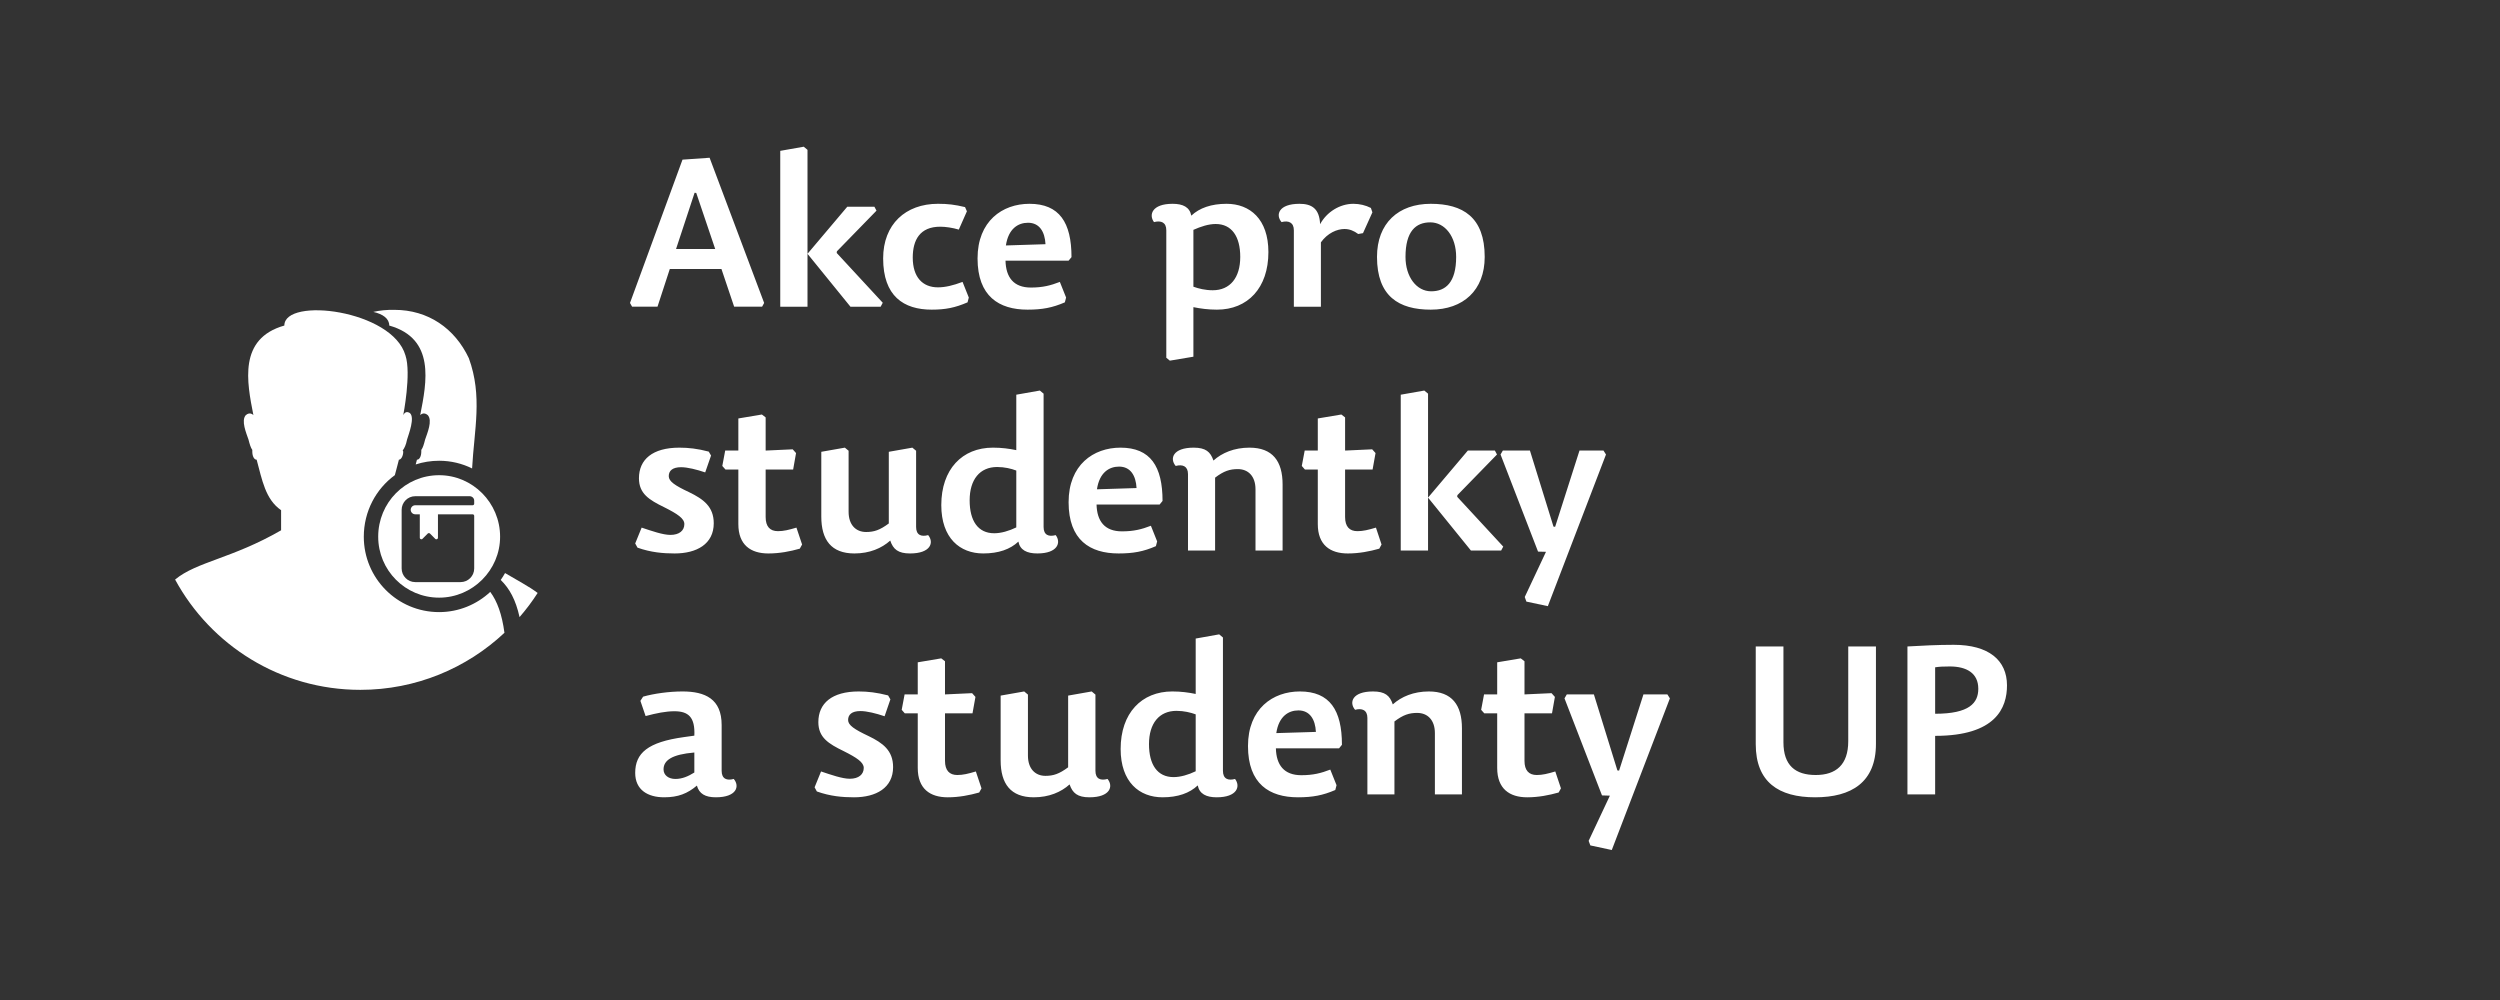
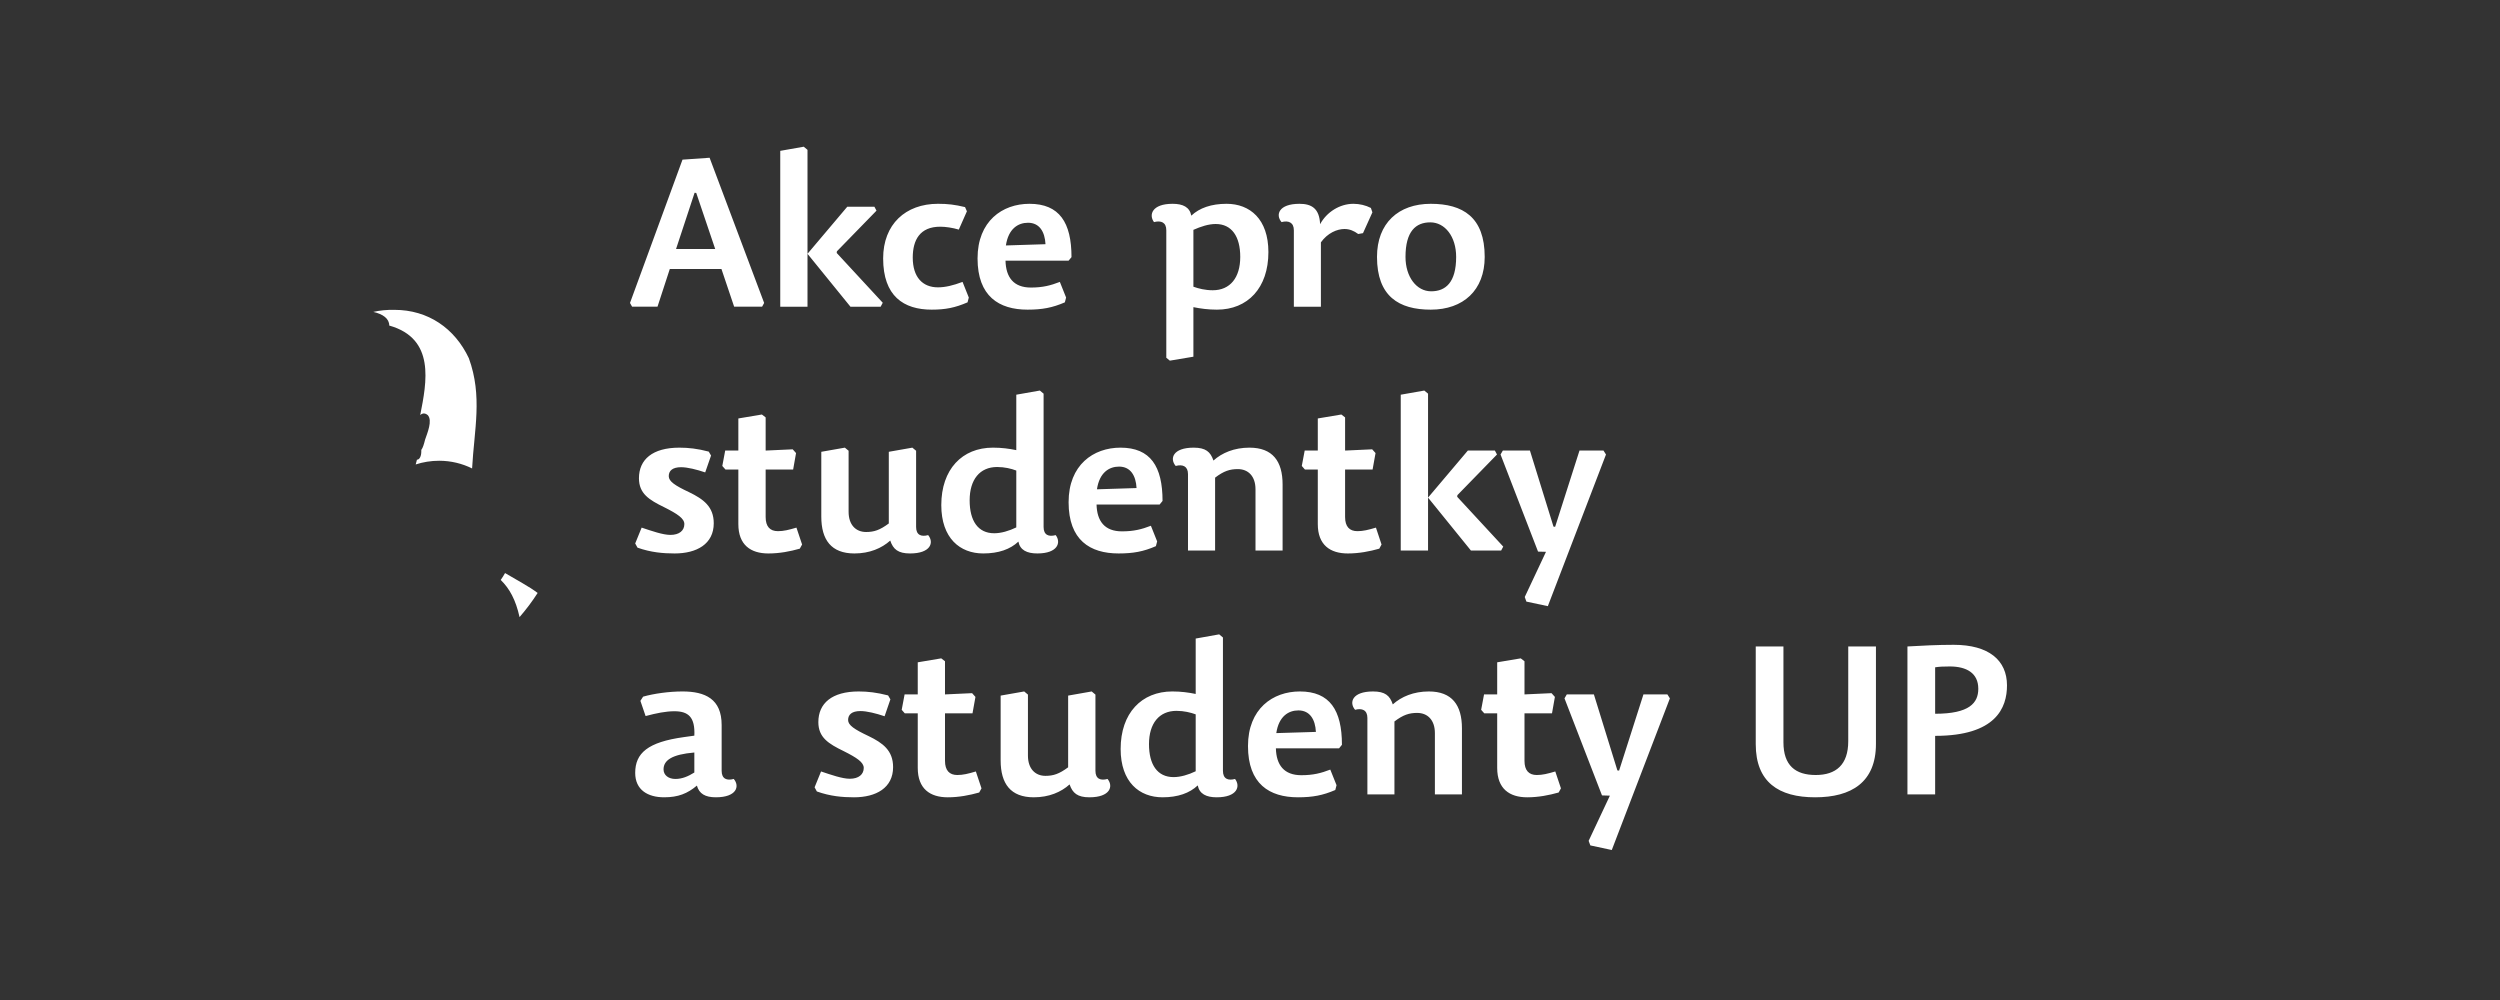
<svg xmlns="http://www.w3.org/2000/svg" xml:space="preserve" width="500px" height="200px" version="1.1" style="shape-rendering:geometricPrecision; text-rendering:geometricPrecision; image-rendering:optimizeQuality; fill-rule:evenodd; clip-rule:evenodd" viewBox="0 0 500 200">
  <rect x="0" y="0" width="500" height="200" fill="#333333" stroke="none" />
  <defs>
    <style type="text/css">
   
    .fil0 {fill:none}
    .fil1 {fill:white}
    .fil2 {fill:white;fill-rule:nonzero}
   
  </style>
  </defs>
  <g id="Layer_x0020_1">
-     <rect class="fil0" width="500" height="200" />
    <g id="_2850576606672">
      <path class="fil1" d="M101.01 114.61c2.53,1.51 4.7,2.62 6.52,3.98 -1.09,1.7 -2.3,3.31 -3.62,4.83 -0.76,-3.45 -2.01,-5.73 -3.77,-7.43 0.32,-0.44 0.61,-0.91 0.87,-1.38zm-17.87 -21.72c0.08,-0.32 0.17,-0.63 0.25,-0.95 0.55,0 0.87,-0.76 0.87,-1.63 0,-0.11 0,-0.22 0,-0.33 0.33,-0.43 0.54,-1.19 0.76,-2.06 0.44,-1.3 1.52,-3.8 0.54,-4.89 -0.87,-0.76 -1.52,0 -1.52,0 1.31,-6.63 3.05,-15.31 -6.19,-17.92 0,-1.39 -1.25,-2.29 -3.19,-2.73 1.31,-0.3 2.72,-0.44 4.23,-0.41 6.73,0 12.06,3.69 14.88,9.67 2.77,7.62 1.07,14.26 0.65,22.05 -1.99,-0.99 -4.23,-1.54 -6.59,-1.54l0 0c-1.64,0 -3.22,0.26 -4.69,0.74z" />
-       <path class="fil1" d="M98.05 118.38c1.39,1.87 2.34,4.46 2.84,8.18 -7.54,7.07 -17.68,11.41 -28.82,11.41 -16,0 -29.92,-8.92 -37.05,-22.06 4.32,-3.58 11.39,-4.19 21.2,-9.85l0 -4.02c-3.15,-2.17 -3.8,-6.08 -4.89,-10.1 -0.54,0 -0.87,-0.76 -0.87,-1.63 0,-0.11 0,-0.22 0,-0.33 -0.32,-0.43 -0.54,-1.19 -0.76,-2.06 -0.44,-1.3 -1.52,-3.8 -0.54,-4.89 0.87,-0.76 1.52,0 1.52,0 -1.3,-6.63 -3.04,-15.31 6.19,-17.92 0,-5.76 21.61,-3.15 24.22,5.97 1.2,3.59 -0.44,11.95 -0.44,11.95 0.33,-0.65 0.76,-0.76 1.31,-0.43 1.08,0.87 -0.22,4.23 -0.55,5.32 -0.21,1.08 -0.54,1.74 -0.87,2.17l0.11 0.22c0,0.87 -0.43,1.63 -0.87,1.63 -0.27,0.98 -0.51,2.05 -0.81,3.09 -3.78,2.76 -6.21,7.25 -6.21,12.32 0,8.27 6.67,15.07 15.07,15.07 3.93,0 7.53,-1.54 10.22,-4.04z" />
-       <path class="fil1" d="M87.83 95.04c-6.8,0 -12.19,5.5 -12.19,12.3 0,6.69 5.39,12.19 12.19,12.19 6.69,0 12.19,-5.5 12.19,-12.19 0,-6.8 -5.5,-12.3 -12.19,-12.3zm-5.69 6.92c0,0.45 0.37,0.9 0.91,0.9l0.91 0 0 4.69c0,0.28 0.34,0.42 0.53,0.22l1.06 -1.06c0.12,-0.12 0.32,-0.12 0.45,0l1.05 1.06c0.2,0.2 0.54,0.06 0.54,-0.22l0 -4.69 6.94 0c0.17,0 0.31,0.15 0.31,0.32l0 10.52c0,1.5 -1.22,2.72 -2.72,2.72l-9.07 0c-1.54,0 -2.72,-1.27 -2.72,-2.72l0 -11.74c0,-1.45 1.18,-2.72 2.72,-2.72l10.88 0c0.46,0 0.91,0.36 0.91,0.9l0 0.6c0,0.17 -0.14,0.31 -0.31,0.31l-11.48 0c-0.54,0 -0.91,0.46 -0.91,0.91zm5.69 -6.92l0 0z" />
    </g>
    <path class="fil2" d="M135.21 49.8l3.71 -11.25 0.33 0.04 3.79 11.21 -7.83 0zm-1.25 4l10.33 0 2.54 7.54 5.59 0 0.41 -0.75 -10.91 -29.04 -5.42 0.38 -10.5 28.66 0.42 0.75 5.08 0 2.46 -7.54zm35.5 -12.46l-7.96 9.42 0 -20.79 -0.75 -0.63 -4.7 0.83 0 31.17 5.45 0 0 -10.58 8.59 10.58 6.04 0 0.42 -0.79 -9.21 -9.96 0.04 -0.33 7.92 -8.13 -0.42 -0.79 -5.42 0zm13.09 10.17c0,-3.5 1.42,-6.17 5.5,-6.17 1.04,0 2.5,0.21 3.71,0.58l1.62 -3.66 -0.37 -0.84c-2.04,-0.49 -3.42,-0.66 -5.42,-0.66 -6.46,0 -10.96,4.08 -10.96,10.92 0,7.54 4.09,10.25 9.71,10.25 2.75,0 4.67,-0.38 7.17,-1.46l0.25 -0.96 -1.25 -3.13c-1.88,0.71 -3.46,1.09 -4.92,1.09 -3.08,0 -5.04,-2.04 -5.04,-5.96zm18.55 0.62l12.62 0 0.58 -0.7c0,-6.92 -2.41,-10.67 -8.41,-10.67 -5.42,0 -10.38,3.46 -10.38,10.92 0,7.58 4.29,10.25 10,10.25 2.92,0 4.96,-0.38 7.46,-1.46l0.25 -0.96 -1.25 -3.13c-1.83,0.71 -3.42,1.13 -5.79,1.13 -3.46,0 -5,-2.04 -5.08,-5.38zm0.08 -3.04c0.5,-3.37 2.46,-4.54 4.42,-4.54 2.29,0 3.37,1.79 3.5,4.29l-7.92 0.25zm41.96 -4.29c3.21,0 4.91,2.5 4.91,6.58 0,4.17 -2.04,6.67 -5.5,6.67 -1.5,0 -2.83,-0.33 -3.87,-0.71l0 -11.37c1.5,-0.67 3.04,-1.17 4.46,-1.17zm-12.34 -0.38c1.42,-0.37 2.46,0.05 2.46,1.63l0 25.5 0.71 0.58 4.71 -0.79 0 -9.91c1.42,0.29 2.96,0.5 4.71,0.5 6.16,0 10.29,-4.34 10.29,-11.51 0,-6.62 -3.71,-9.66 -8.37,-9.66 -3.05,0 -5.42,0.83 -7.05,2.37 -0.33,-1.71 -1.66,-2.37 -3.75,-2.37 -4.12,0 -4.79,2.21 -3.71,3.66zm33.38 4.05c1.34,-1.88 3.25,-2.67 4.71,-2.67 1.04,0 1.92,0.38 2.75,1l0.96 -0.17 1.88 -4.16 -0.3 -0.88c-1.04,-0.54 -2.29,-0.83 -3.5,-0.83 -2.7,0 -5.33,1.62 -6.66,4.08 -0.13,-3.16 -1.71,-4.08 -4.13,-4.08 -4.16,0 -4.83,2.21 -3.58,3.66 1.37,-0.37 2.46,0.05 2.46,1.63l0 15.29 5.41 0 0 -12.87zm21.97 13.46c6.5,0 10.79,-3.88 10.79,-10.55 0,-7.96 -4.38,-10.62 -10.79,-10.62 -6.46,0 -10.75,3.87 -10.75,10.62 0,7.88 4.37,10.55 10.75,10.55zm0.08 -3.67c-2.92,0 -5.13,-2.88 -5.13,-6.88 0,-5.16 2.09,-6.91 4.96,-6.91 2.92,0 5.17,2.83 5.17,6.91 0,5.13 -2.12,6.88 -5,6.88zm-150.36 31.27c-5.37,0 -8.08,2.37 -8.08,6.12 0,3.08 2.04,4.33 5.04,5.79 2.67,1.34 4.04,2.25 4.04,3.38 0,1.29 -1,2.16 -2.79,2.16 -1.5,0 -3.75,-0.79 -5.75,-1.46l-1.29 3.17 0.46 0.84c2.67,0.95 5.13,1.16 7.42,1.16 4.41,0 7.83,-1.87 7.83,-6.04 0,-3.33 -2.08,-4.83 -4.92,-6.21 -2.83,-1.33 -4.08,-2.16 -4.08,-3.21 0,-1.08 0.75,-1.79 2.46,-1.79 1.29,0 3.12,0.46 4.83,1.04l1.17 -3.37 -0.46 -0.79c-2.25,-0.59 -4.04,-0.79 -5.88,-0.79zm17.26 0.58l0 -6.63 -0.75 -0.58 -4.71 0.79 0 6.42 -2.63 0 -0.58 3.08 0.63 0.71 2.58 0 0 10.92c0,4.16 2.46,5.87 6,5.87 2.25,0 4.37,-0.41 6.29,-0.96l0.46 -0.83 -1.13 -3.38c-1.54,0.46 -2.58,0.71 -3.7,0.71 -1.59,0 -2.46,-0.91 -2.46,-2.83l0 -9.5 5.5 0 0.58 -3.29 -0.67 -0.75 -5.41 0.25zm11.13 0.25l0 12.96c0,4.66 2,7.37 6.62,7.37 3.04,0 5.46,-1.04 7.17,-2.58 0.58,1.75 1.58,2.58 3.96,2.58 4.16,0 4.83,-2.21 3.62,-3.67 -1.37,0.38 -2.41,0 -2.41,-1.62l0 -15.25 -0.75 -0.62 -4.71 0.83 0 14.33c-1.8,1.34 -2.96,1.71 -4.54,1.71 -2.05,0 -3.5,-1.42 -3.5,-4.04l0 -12.21 -0.75 -0.62 -4.71 0.83zm34.58 16.29c-3.25,0 -4.91,-2.5 -4.91,-6.58 0,-4.17 2.04,-6.67 5.5,-6.67 1.5,0 2.83,0.33 3.83,0.71l0 11.37c-1.46,0.71 -3.04,1.17 -4.42,1.17zm12.3 0.37c-1.38,0.38 -2.42,0 -2.42,-1.62l0 -26.67 -0.75 -0.62 -4.71 0.83 0 11.09c-1.42,-0.3 -2.92,-0.5 -4.67,-0.5 -6.16,0 -10.33,4.33 -10.33,11.49 0,6.63 3.75,9.67 8.38,9.67 3.08,0 5.41,-0.83 7.04,-2.37 0.33,1.7 1.7,2.37 3.79,2.37 4.12,0 4.79,-2.21 3.67,-3.67zm8.17 -6.12l12.62 0 0.58 -0.71c0,-6.91 -2.41,-10.66 -8.41,-10.66 -5.42,0 -10.38,3.45 -10.38,10.91 0,7.59 4.29,10.25 10,10.25 2.92,0 4.96,-0.37 7.46,-1.46l0.25 -0.95 -1.25 -3.13c-1.83,0.71 -3.42,1.12 -5.79,1.12 -3.46,0 -5,-2.04 -5.08,-5.37zm0.08 -3.04c0.5,-3.38 2.46,-4.54 4.42,-4.54 2.29,0 3.37,1.79 3.5,4.29l-7.92 0.25zm37.13 12.25l0 -13.21c0,-4.67 -2,-7.37 -6.63,-7.37 -3.04,0 -5.5,1.04 -7.2,2.58 -0.59,-1.75 -1.55,-2.58 -3.96,-2.58 -4.17,0 -4.84,2.2 -3.59,3.66 1.38,-0.37 2.46,0.04 2.46,1.63l0 15.29 5.42 0 0 -14.58c1.75,-1.34 2.96,-1.71 4.54,-1.71 2.08,0 3.54,1.41 3.54,4.04l0 12.25 5.42 0zm12.5 -20l0 -6.63 -0.75 -0.58 -4.71 0.79 0 6.42 -2.62 0 -0.58 3.08 0.62 0.71 2.58 0 0 10.92c0,4.16 2.46,5.87 6,5.87 2.25,0 4.38,-0.41 6.3,-0.96l0.45 -0.83 -1.12 -3.38c-1.54,0.46 -2.58,0.71 -3.71,0.71 -1.58,0 -2.46,-0.91 -2.46,-2.83l0 -9.5 5.5 0 0.59 -3.29 -0.67 -0.75 -5.42 0.25zm24.55 0l-7.96 9.41 0 -20.79 -0.75 -0.62 -4.71 0.83 0 31.17 5.46 0 0 -10.59 8.58 10.59 6.04 0 0.42 -0.79 -9.21 -9.96 0.04 -0.33 7.92 -8.13 -0.42 -0.79 -5.41 0zm6.54 0.79l7.5 19.42 1.59 0.04 -4.25 9.04 0.33 0.92 4.29 0.91 11.63 -30.33 -0.5 -0.79 -4.8 0 -4.87 15.25 -0.33 -0.04 -4.71 -15.21 -5.42 0 -0.46 0.79zm-161.24 59.6l0 4c-1.2,0.75 -2.41,1.29 -3.79,1.29 -1.37,0 -2.37,-0.75 -2.37,-1.91 0,-1.84 1.71,-3 6.16,-3.38zm5.46 3.67l0 -9.17c0,-5.21 -3.29,-6.71 -7.83,-6.71 -2.63,0 -5.71,0.42 -7.88,1.04l-0.54 0.84 1.04 3.04c2.17,-0.58 4.05,-0.96 5.76,-0.96 2.79,0 4.16,1.17 3.99,4.88l-2.08 0.29c-7.25,1 -9.75,3.21 -9.75,7.16 0,3.42 2.54,4.88 5.79,4.88 2.8,0 4.67,-0.75 6.55,-2.34 0.45,1.63 1.66,2.34 3.79,2.34 4.16,0 4.83,-2.21 3.58,-3.67 -1.37,0.38 -2.42,0 -2.42,-1.62zm27.42 -15.88c-5.38,0 -8.08,2.38 -8.08,6.13 0,3.08 2.04,4.33 5.04,5.79 2.66,1.33 4.04,2.25 4.04,3.37 0,1.29 -1,2.17 -2.79,2.17 -1.5,0 -3.75,-0.79 -5.75,-1.46l-1.29 3.17 0.45 0.83c2.67,0.96 5.13,1.17 7.42,1.17 4.42,0 7.83,-1.88 7.83,-6.04 0,-3.34 -2.08,-4.84 -4.91,-6.21 -2.84,-1.34 -4.09,-2.17 -4.09,-3.21 0,-1.08 0.75,-1.79 2.46,-1.79 1.29,0 3.13,0.46 4.84,1.04l1.16 -3.38 -0.46 -0.79c-2.25,-0.58 -4.04,-0.79 -5.87,-0.79zm17.25 0.59l0 -6.63 -0.75 -0.58 -4.7 0.79 0 6.42 -2.63 0 -0.58 3.08 0.62 0.71 2.59 0 0 10.91c0,4.17 2.45,5.88 6,5.88 2.25,0 4.37,-0.42 6.29,-0.96l0.46 -0.83 -1.13 -3.38c-1.54,0.46 -2.58,0.71 -3.71,0.71 -1.58,0 -2.46,-0.92 -2.46,-2.83l0 -9.5 5.5 0 0.59 -3.29 -0.67 -0.75 -5.42 0.25zm11.13 0.24l0 12.96c0,4.67 2,7.38 6.63,7.38 3.04,0 5.46,-1.04 7.16,-2.58 0.59,1.74 1.59,2.58 3.96,2.58 4.17,0 4.84,-2.21 3.63,-3.67 -1.38,0.38 -2.42,0 -2.42,-1.62l0 -15.25 -0.75 -0.63 -4.71 0.83 0 14.34c-1.79,1.33 -2.96,1.71 -4.54,1.71 -2.04,0 -3.5,-1.42 -3.5,-4.05l0 -12.2 -0.75 -0.63 -4.71 0.83zm34.59 16.3c-3.25,0 -4.92,-2.5 -4.92,-6.59 0,-4.16 2.04,-6.66 5.5,-6.66 1.5,0 2.83,0.33 3.84,0.7l0 11.38c-1.46,0.71 -3.05,1.17 -4.42,1.17zm12.29 0.37c-1.37,0.38 -2.42,0 -2.42,-1.62l0 -26.67 -0.75 -0.63 -4.7 0.84 0 11.08c-1.42,-0.29 -2.92,-0.5 -4.67,-0.5 -6.17,0 -10.34,4.34 -10.34,11.5 0,6.63 3.75,9.67 8.38,9.67 3.08,0 5.42,-0.84 7.04,-2.38 0.34,1.71 1.71,2.38 3.79,2.38 4.13,0 4.8,-2.21 3.67,-3.67zm8.17 -6.12l12.63 0 0.58 -0.71c0,-6.92 -2.42,-10.67 -8.42,-10.67 -5.41,0 -10.37,3.46 -10.37,10.92 0,7.58 4.29,10.25 10,10.25 2.91,0 4.96,-0.38 7.46,-1.46l0.25 -0.96 -1.25 -3.12c-1.84,0.71 -3.42,1.12 -5.8,1.12 -3.45,0 -5,-2.04 -5.08,-5.37zm0.08 -3.05c0.5,-3.37 2.46,-4.54 4.42,-4.54 2.29,0 3.38,1.8 3.5,4.3l-7.92 0.24zm37.13 12.26l0 -13.21c0,-4.67 -2,-7.38 -6.62,-7.38 -3.04,0 -5.5,1.04 -7.21,2.59 -0.58,-1.76 -1.54,-2.59 -3.96,-2.59 -4.16,0 -4.83,2.21 -3.58,3.67 1.37,-0.38 2.46,0.04 2.46,1.62l0 15.3 5.41 0 0 -14.59c1.75,-1.33 2.96,-1.71 4.54,-1.71 2.09,0 3.55,1.42 3.55,4.04l0 12.26 5.41 0zm12.51 -20l0 -6.63 -0.75 -0.58 -4.71 0.79 0 6.42 -2.63 0 -0.58 3.08 0.63 0.71 2.58 0 0 10.91c0,4.17 2.46,5.88 6,5.88 2.25,0 4.37,-0.42 6.29,-0.96l0.46 -0.83 -1.13 -3.38c-1.54,0.46 -2.58,0.71 -3.7,0.71 -1.59,0 -2.46,-0.92 -2.46,-2.83l0 -9.5 5.5 0 0.58 -3.29 -0.67 -0.75 -5.41 0.25zm8 0.79l7.5 19.41 1.58 0.05 -4.25 9.04 0.34 0.91 4.29 0.92 11.62 -30.33 -0.5 -0.79 -4.79 0 -4.87 15.24 -0.34 -0.04 -4.7 -15.2 -5.42 0 -0.46 0.79zm62.29 -10.38l-5.54 0 0 18.96c0,4.71 -2.46,6.75 -6.5,6.75 -4.08,0 -6.46,-1.92 -6.46,-6.54l0 -19.17 -5.54 0 0 19.54c0,7.59 4.58,10.63 11.87,10.63 7.26,0 12.17,-3 12.17,-10.67l0 -19.5zm11.84 13.46l0 -9.29c0.83,-0.13 1.62,-0.17 2.92,-0.17 3.37,0 5.71,1.33 5.71,4.46 0,2.83 -1.76,5 -8.63,5zm0 4.42c12.17,0 14.37,-5.63 14.37,-10.09 0,-5.04 -3.66,-8.12 -10.66,-8.12 -3.21,0 -6.5,0.17 -9.25,0.33l0 29.59 5.54 0 0 -11.71z" />
  </g>
</svg>